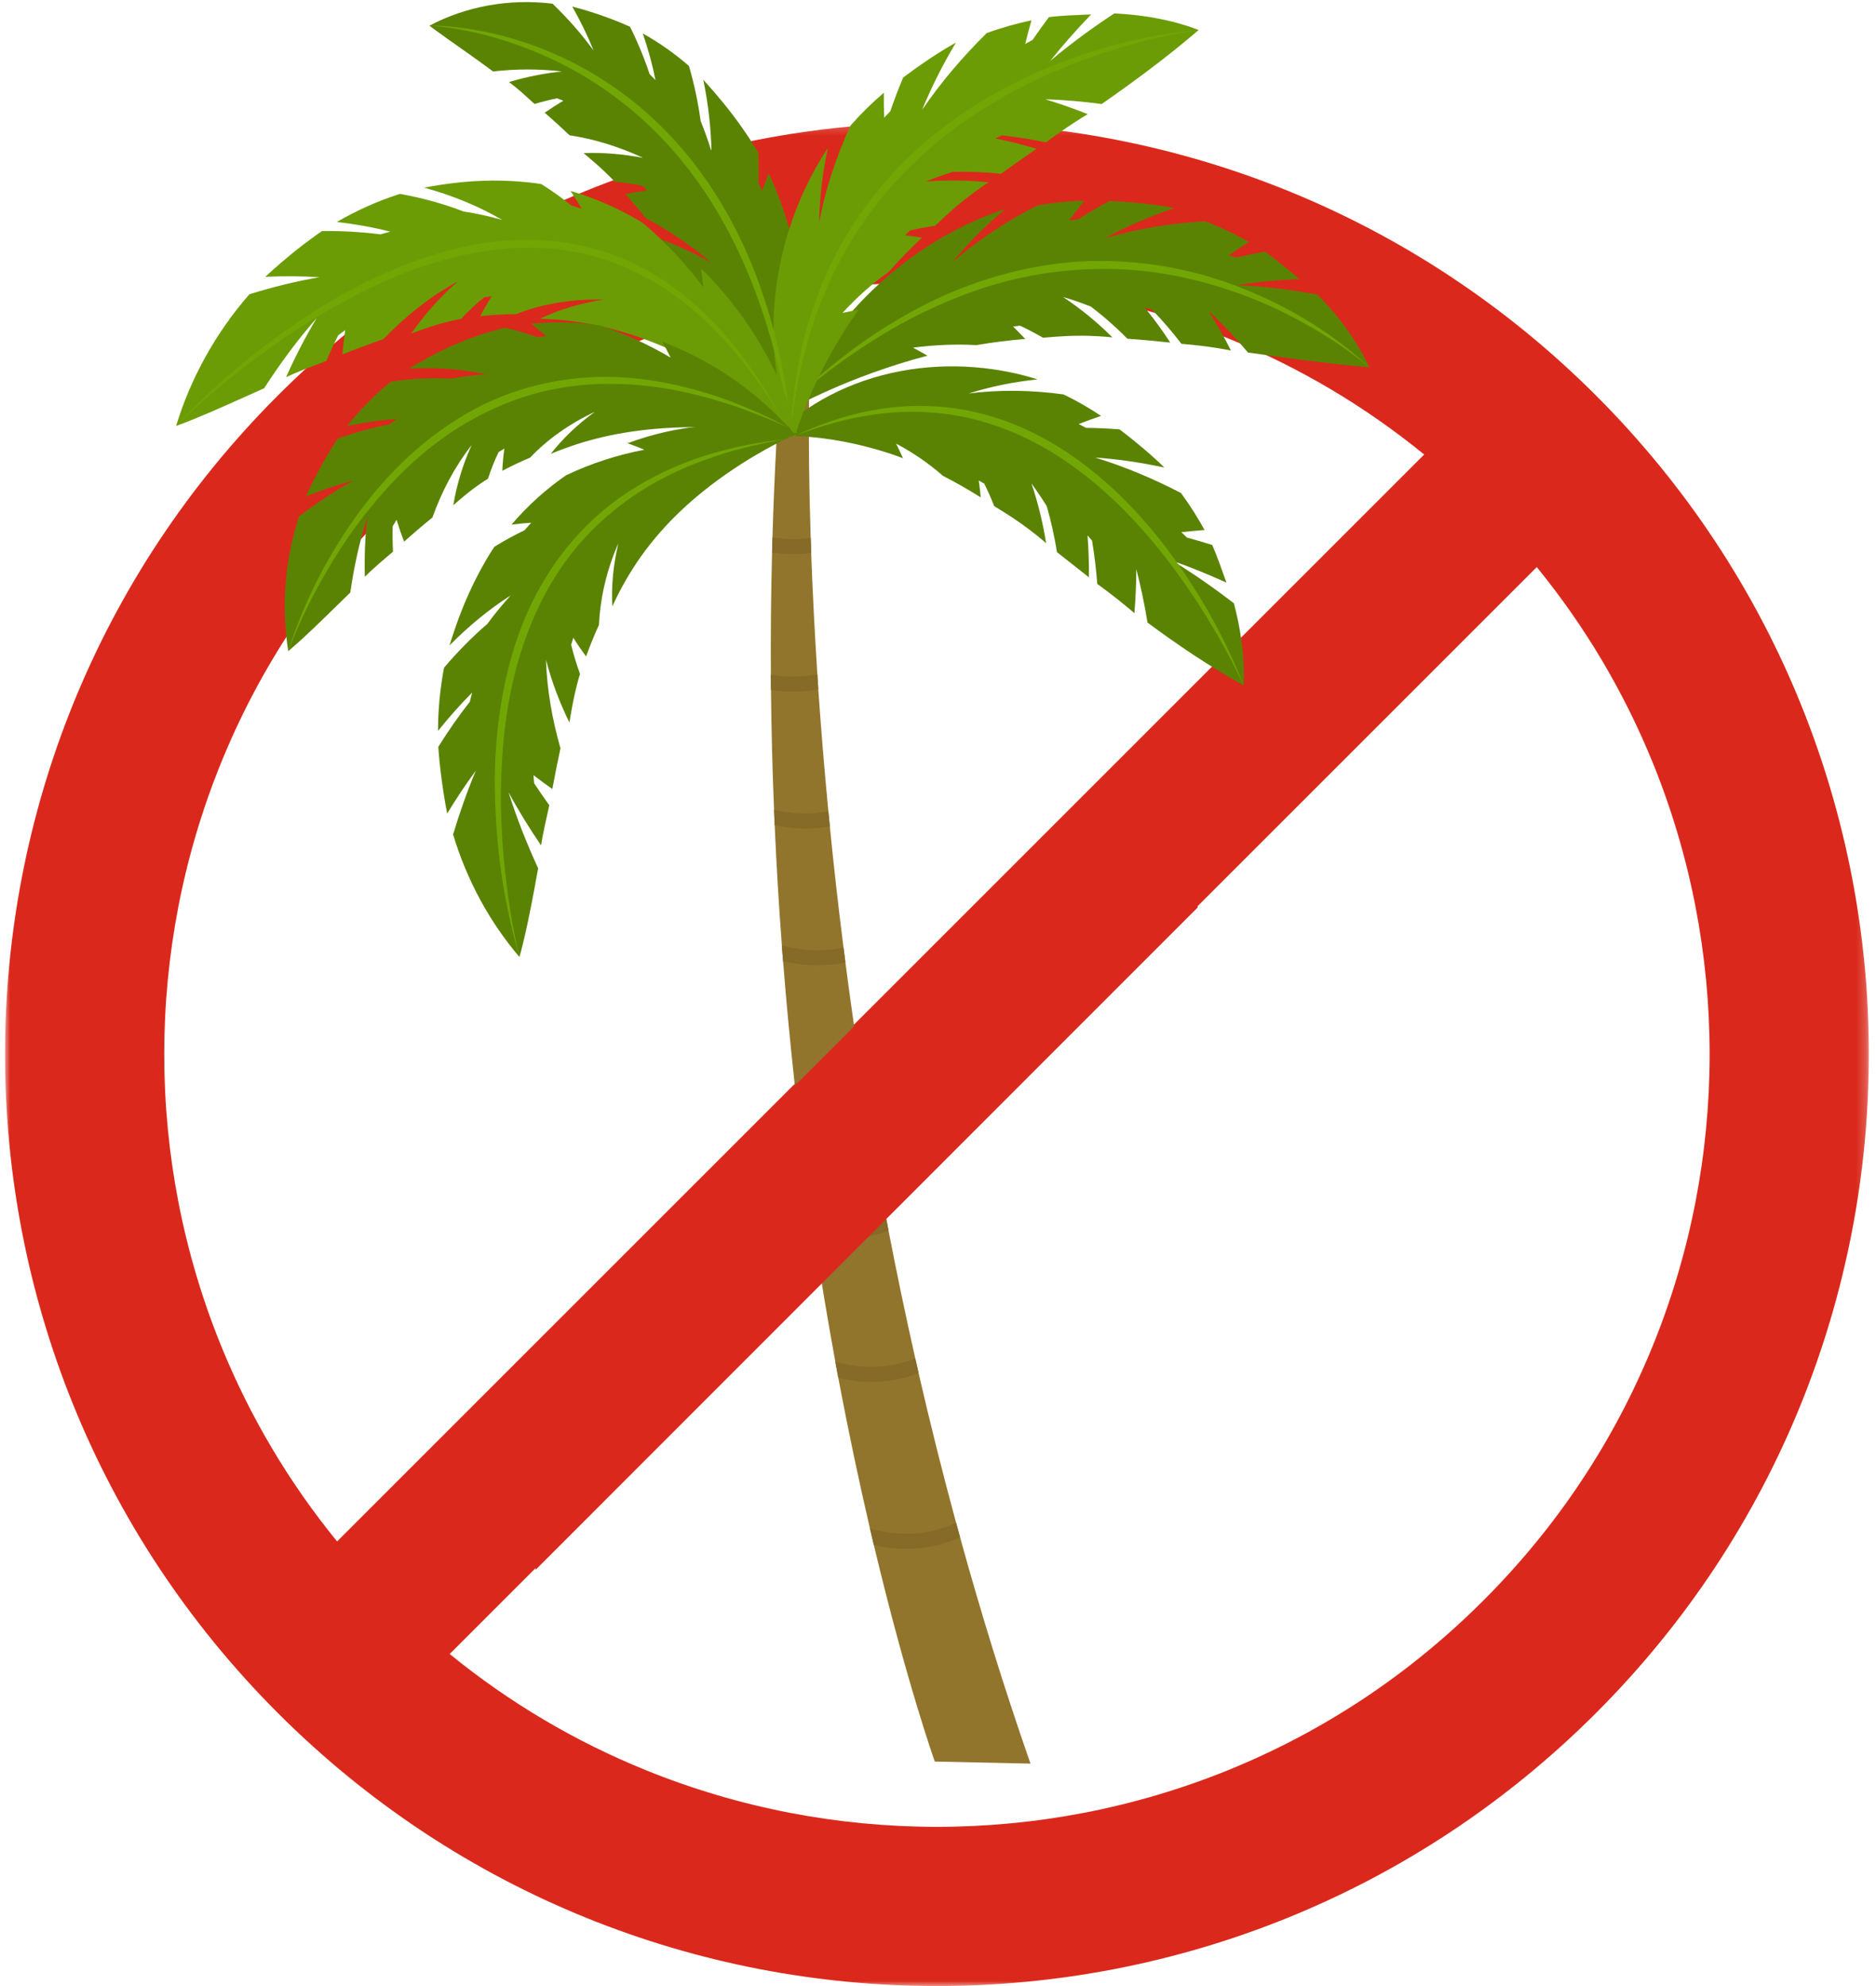
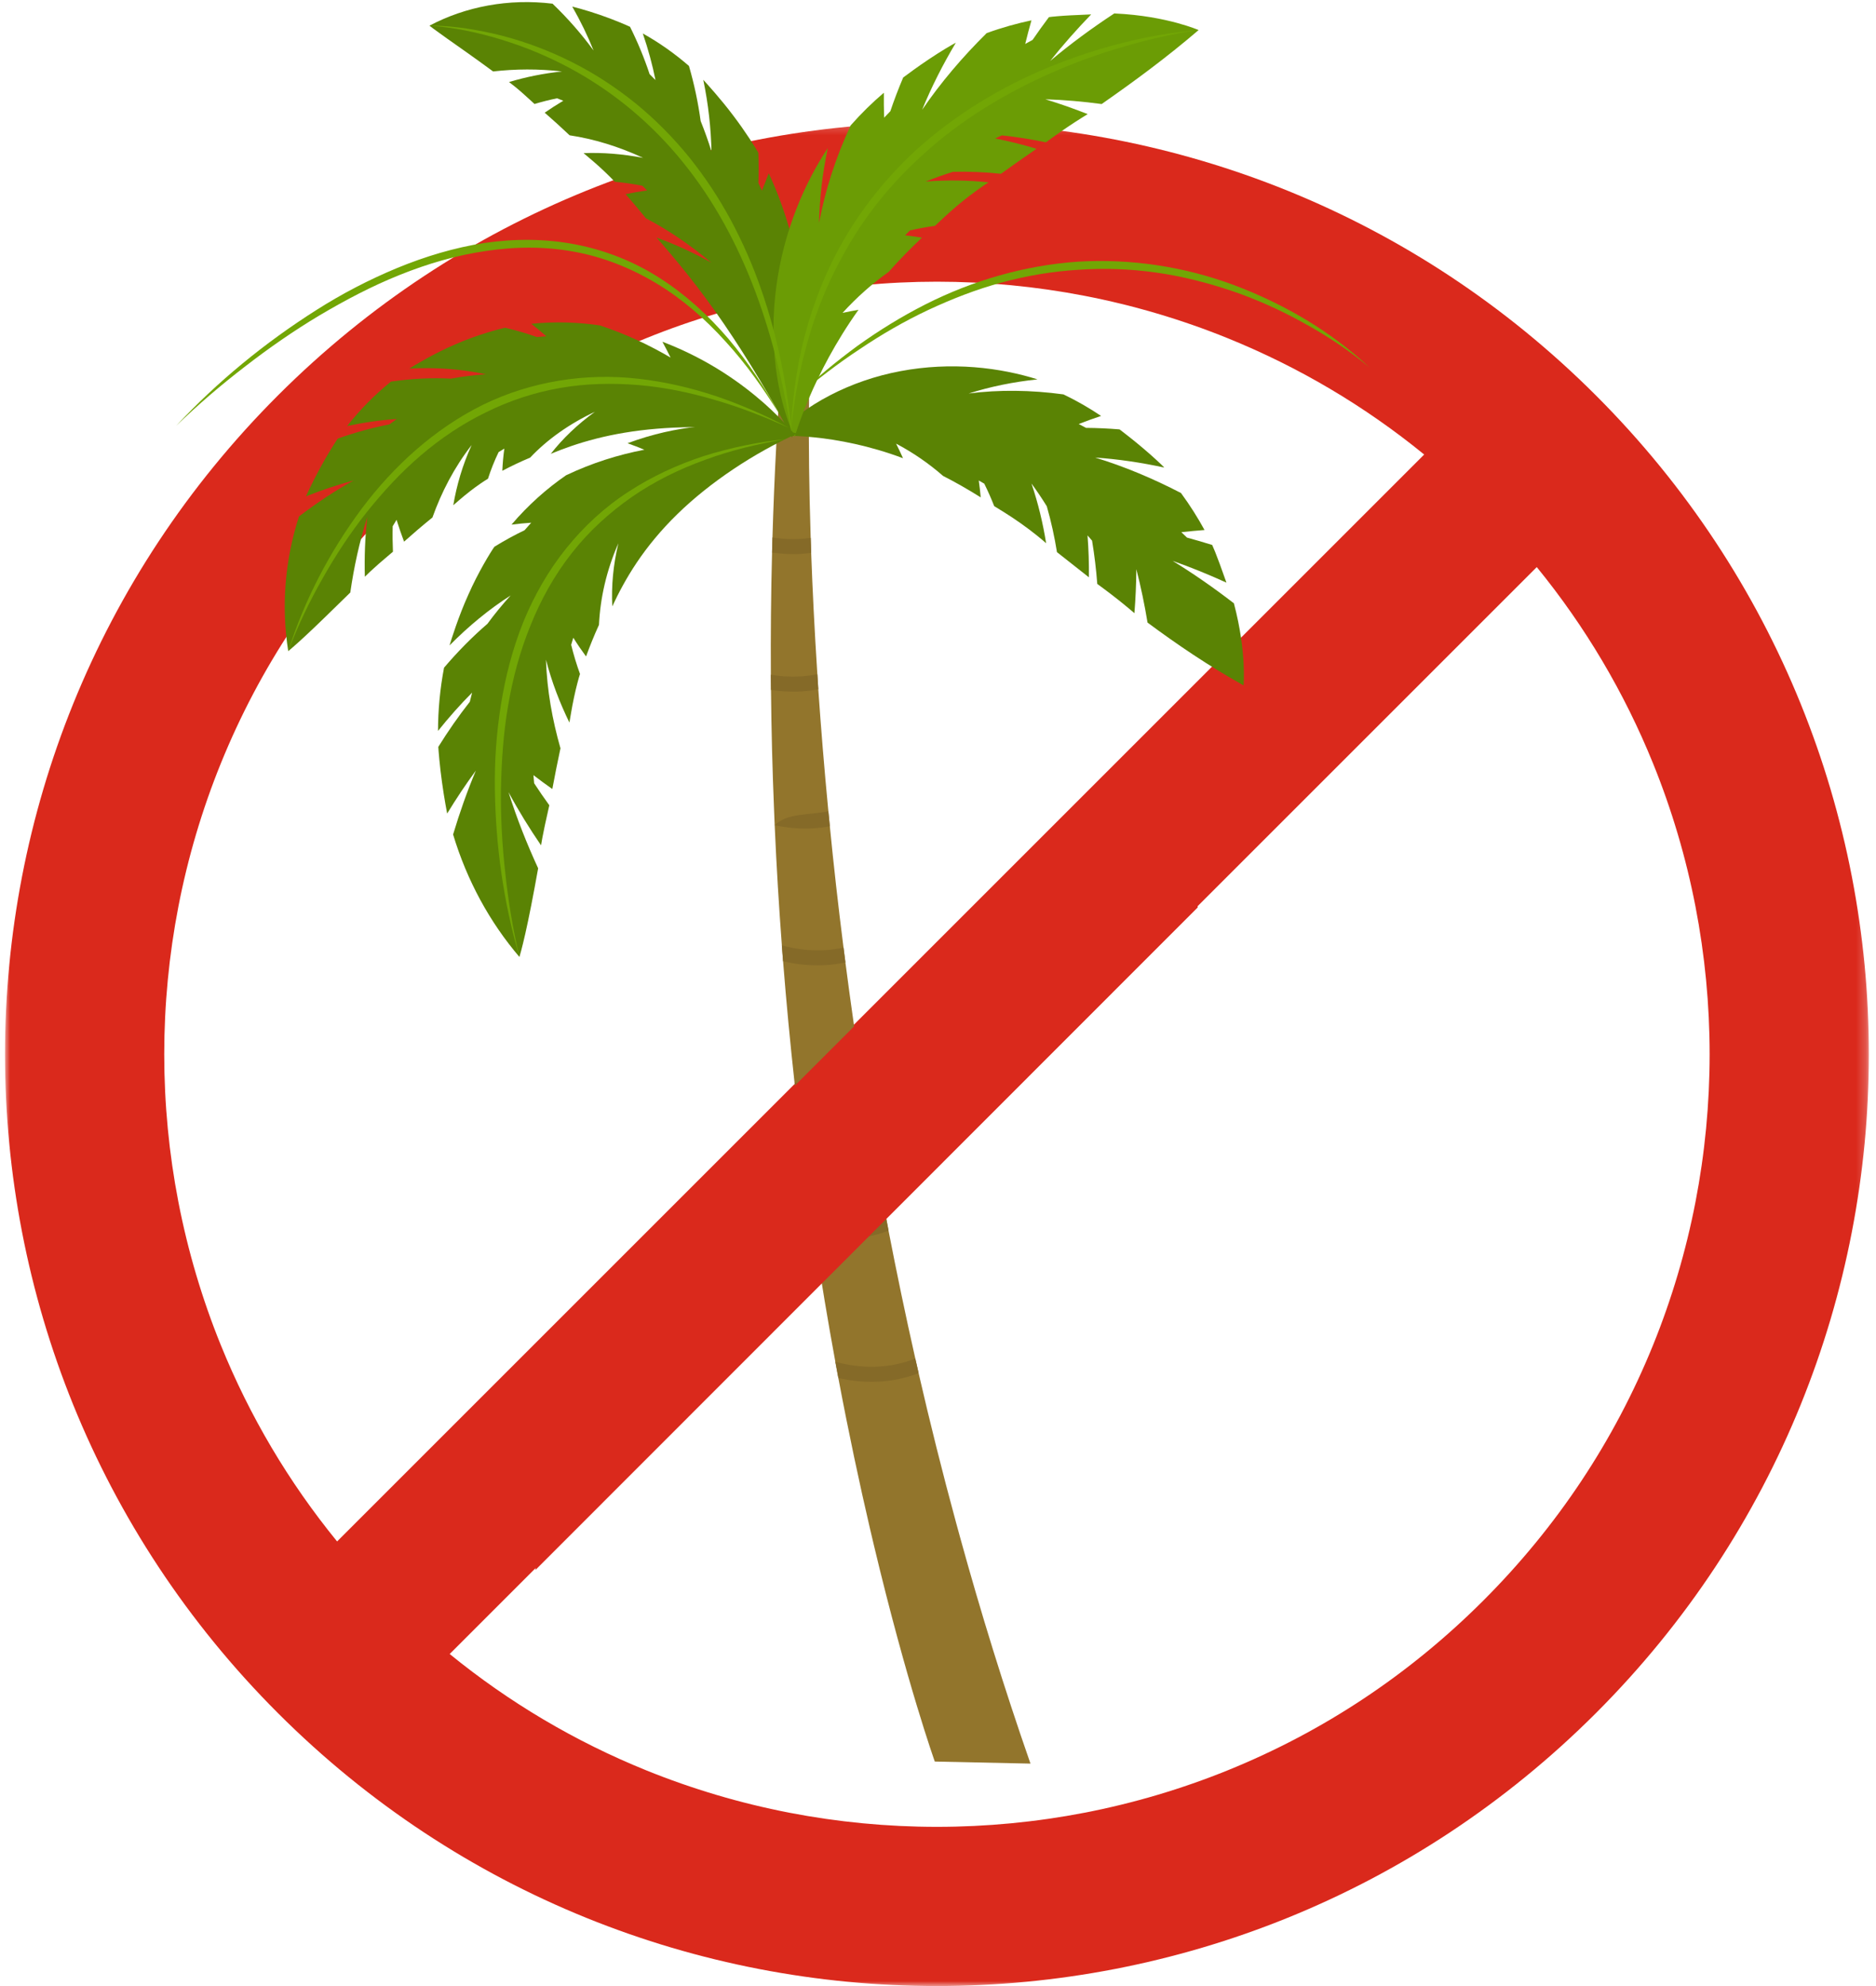
<svg xmlns="http://www.w3.org/2000/svg" xmlns:xlink="http://www.w3.org/1999/xlink" width="187px" height="198px" viewBox="0 0 187 198" version="1.1">
  <title>palmoil</title>
  <desc>Created with Sketch.</desc>
  <defs>
    <polygon id="path-1" points="3.25744308e-05 0.212 185.788 0.212 185.788 186 3.25744308e-05 186" />
  </defs>
  <g id="bio" stroke="none" stroke-width="1" fill="none" fill-rule="evenodd">
    <g id="Bio-DESKTOP-v4" transform="translate(-626, -6562)">
      <g id="Group-2" transform="translate(520, 6562)">
        <g id="palmoil" transform="translate(106, 0)">
          <g id="Group-3" transform="translate(0.5, 12)">
            <mask id="mask-2" fill="white">
              <use xlink:href="#path-1" />
            </mask>
            <g id="Clip-2" />
            <path d="M17.282,107.831 C16.346,102.995 15.871,98.041 15.871,93.106 C15.871,88.171 16.346,83.217 17.282,78.381 C18.226,73.503 19.649,68.703 21.51,64.114 C25.38,54.57 31.073,46 38.43,38.643 C45.788,31.285 54.358,25.592 63.902,21.722 C68.491,19.861 73.291,18.438 78.169,17.494 C83.005,16.558 87.959,16.083 92.894,16.083 C97.829,16.083 102.783,16.558 107.619,17.494 C112.497,18.438 117.297,19.861 121.886,21.722 C128.983,24.6 135.541,28.486 141.463,33.314 L105.811,68.967 L67.447,107.33 L33.102,141.675 C28.274,135.754 24.388,129.195 21.51,122.098 C19.649,117.509 18.226,112.709 17.282,107.831 M63.902,164.49 C56.805,161.612 50.247,157.726 44.325,152.898 L70.407,126.815 L118.568,78.655 L152.686,44.537 C157.514,50.459 161.4,57.017 164.278,64.114 C166.139,68.703 167.562,73.503 168.506,78.381 C169.442,83.217 169.917,88.171 169.917,93.106 C169.917,98.041 169.442,102.995 168.506,107.831 C167.562,112.709 166.139,117.509 164.278,122.098 C160.408,131.642 154.715,140.212 147.357,147.57 C140,154.927 131.43,160.62 121.886,164.49 C117.297,166.351 112.497,167.774 107.619,168.718 C102.783,169.654 97.829,170.129 92.894,170.129 C87.959,170.129 83.005,169.654 78.169,168.718 C73.291,167.774 68.491,166.351 63.902,164.49 M27.208,158.792 C45.347,176.931 69.12,186 92.894,186 C116.668,186 140.441,176.931 158.58,158.792 C194.857,122.515 194.857,63.698 158.58,27.42 C140.441,9.281 116.668,0.212 92.894,0.212 C69.12,0.212 45.347,9.281 27.208,27.42 C-9.069,63.698 -9.069,122.515 27.208,158.792" id="Fill-1" fill="#DA291C" mask="url(#mask-2)" />
          </g>
          <g id="Group-52" transform="translate(17.5, 0)">
            <path d="M85.218,175.824 L75.681,175.62 C75.681,175.62 72.885,167.804 69.606,154.034 C69.478,153.499 69.349,152.949 69.219,152.393 C68.183,147.942 67.108,142.919 66.065,137.376 C65.966,136.844 65.866,136.301 65.766,135.759 C65.046,131.837 64.345,127.665 63.689,123.264 C63.609,122.745 63.53,122.217 63.455,121.687 C62.886,117.79 62.356,113.722 61.873,109.493 C61.813,108.968 61.753,108.443 61.697,107.913 C61.269,104.016 60.885,99.983 60.557,95.829 C60.516,95.303 60.475,94.777 60.435,94.25 C60.142,90.361 59.9,86.364 59.72,82.269 C59.695,81.757 59.674,81.244 59.658,80.727 C59.495,76.828 59.394,72.848 59.352,68.784 C59.346,68.28 59.341,67.776 59.339,67.268 C59.316,63.282 59.351,59.219 59.459,55.087 C59.468,54.587 59.481,54.087 59.5,53.582 C59.674,47.548 59.999,41.372 60.491,35.067 L63.21,36.934 C63.21,36.934 62.97,43.094 63.309,53.623 C63.323,54.116 63.338,54.614 63.359,55.121 C63.489,58.71 63.686,62.765 63.974,67.218 C64.003,67.71 64.037,68.212 64.067,68.719 C64.331,72.512 64.658,76.578 65.072,80.885 C65.116,81.381 65.165,81.878 65.219,82.379 C65.597,86.238 66.049,90.276 66.582,94.473 C66.64,94.963 66.703,95.453 66.771,95.949 C67.271,99.82 67.841,103.826 68.49,107.936 C68.568,108.426 68.645,108.921 68.723,109.415 C69.341,113.26 70.029,117.199 70.789,121.213 C70.88,121.702 70.977,122.195 71.069,122.689 C71.876,126.863 72.761,131.116 73.737,135.438 L73.737,135.443 C73.847,135.925 73.958,136.408 74.069,136.9 C75.195,141.806 76.437,146.788 77.808,151.826 C77.937,152.303 78.067,152.784 78.202,153.264 C80.251,160.703 82.577,168.251 85.218,175.824" id="Fill-4" fill="#92752C" />
            <path d="M63.309,53.623 C63.324,54.116 63.338,54.614 63.359,55.121 C63.029,55.167 62.702,55.197 62.384,55.217 C61.315,55.283 60.326,55.215 59.459,55.087 C59.468,54.586 59.481,54.087 59.5,53.582 C60.578,53.753 61.891,53.828 63.309,53.623" id="Fill-6" fill="#856A28" />
            <path d="M64.067,68.719 C63.494,68.829 62.938,68.898 62.399,68.931 C61.277,69 60.244,68.921 59.352,68.784 C59.346,68.28 59.341,67.777 59.339,67.268 C60.608,67.481 62.222,67.574 63.974,67.218 C64.003,67.71 64.037,68.212 64.067,68.719" id="Fill-8" fill="#856A28" />
-             <path d="M65.219,82.379 C64.67,82.481 64.137,82.544 63.617,82.576 C62.121,82.669 60.782,82.5 59.72,82.269 C59.695,81.757 59.674,81.244 59.658,80.727 C60.985,81.045 62.928,81.3 65.072,80.885 C65.116,81.382 65.165,81.878 65.219,82.379" id="Fill-10" fill="#856A28" />
+             <path d="M65.219,82.379 C64.67,82.481 64.137,82.544 63.617,82.576 C62.121,82.669 60.782,82.5 59.72,82.269 C60.985,81.045 62.928,81.3 65.072,80.885 C65.116,81.382 65.165,81.878 65.219,82.379" id="Fill-10" fill="#856A28" />
            <path d="M66.771,95.949 C66.103,96.093 65.451,96.178 64.831,96.217 C63.151,96.321 61.674,96.101 60.557,95.829 C60.516,95.303 60.475,94.777 60.435,94.25 C61.805,94.635 64.07,95.024 66.582,94.473 C66.64,94.964 66.703,95.453 66.771,95.949" id="Fill-12" fill="#856A28" />
            <path d="M68.723,109.415 C67.801,109.668 66.901,109.809 66.049,109.862 C64.423,109.963 62.975,109.751 61.873,109.493 C61.813,108.968 61.753,108.443 61.698,107.913 C63.2,108.319 65.731,108.725 68.49,107.936 C68.567,108.426 68.645,108.921 68.723,109.415" id="Fill-14" fill="#856A28" />
            <path d="M71.069,122.689 C69.746,123.195 68.461,123.433 67.268,123.507 C65.915,123.591 64.695,123.459 63.688,123.264 C63.609,122.745 63.53,122.217 63.455,121.687 C65.208,122.093 67.938,122.353 70.788,121.213 C70.88,121.702 70.977,122.195 71.069,122.689" id="Fill-16" fill="#856A28" />
            <path d="M74.069,136.9 C72.728,137.418 71.419,137.662 70.211,137.737 C68.594,137.837 67.162,137.634 66.065,137.376 C65.965,136.843 65.866,136.301 65.766,135.759 C67.441,136.233 70.513,136.73 73.737,135.443 C73.847,135.925 73.958,136.408 74.069,136.9" id="Fill-18" fill="#856A28" />
-             <path d="M78.202,153.264 C76.63,153.974 75.094,154.292 73.689,154.379 C72.106,154.477 70.693,154.283 69.607,154.034 C69.478,153.499 69.349,152.949 69.219,152.393 C70.993,152.896 74.358,153.444 77.808,151.826 C77.937,152.303 78.067,152.784 78.202,153.264" id="Fill-20" fill="#856A28" />
            <path d="M53.42,15.089 C53.368,12.775 53.11,10.391 52.603,7.958 C52.963,8.35 54.345,9.865 55.561,11.483 C56.789,13.093 57.851,14.786 58.093,15.232 C58.128,16.249 58.129,17.253 58.098,18.243 L58.445,19.002 C58.683,18.434 58.908,17.86 59.127,17.277 C60.019,19.188 60.701,21.097 61.219,22.948 C61.427,25.355 61.472,27.715 61.388,30.024 C61.72,29.567 62.047,29.102 62.368,28.632 C62.947,33.167 62.684,36.954 62.317,39.561 C61.944,42.174 61.46,43.623 61.462,43.626 C59.499,39.884 57.094,35.845 54.667,32.295 C52.246,28.732 49.77,25.752 47.944,23.689 C49.767,24.34 51.596,25.182 53.407,26.185 C51.305,24.423 49.108,22.924 46.89,21.766 L46.889,21.765 C46.197,20.915 45.522,20.116 44.863,19.355 C45.566,19.211 46.28,19.086 47.002,18.985 L46.531,18.521 C45.601,18.336 44.679,18.204 43.773,18.119 C43.559,17.878 42.918,17.232 42.251,16.629 C41.587,16.024 40.895,15.469 40.671,15.268 C42.572,15.19 44.565,15.35 46.601,15.737 C44.157,14.601 41.681,13.85 39.278,13.489 C38.436,12.692 37.61,11.942 36.796,11.234 C37.394,10.82 38.012,10.424 38.648,10.045 C38.441,9.964 38.237,9.877 38.028,9.8 C37.261,9.957 36.511,10.148 35.781,10.367 C35.616,10.224 35.095,9.726 34.545,9.245 C33.997,8.761 33.415,8.303 33.238,8.179 C34.91,7.678 36.677,7.315 38.524,7.125 C36.172,6.851 33.868,6.873 31.652,7.123 C29.77,5.735 28.158,4.618 27.043,3.827 C25.923,3.038 25.308,2.564 25.31,2.56 C28.912,0.653 33.203,-0.164 37.578,0.367 C39.106,1.835 40.477,3.402 41.665,5.034 C41.076,3.559 40.365,2.098 39.541,0.654 C39.54,0.654 40.903,0.997 42.299,1.482 C43.697,1.955 45.116,2.578 45.302,2.671 C46.082,4.236 46.732,5.815 47.254,7.394 C47.452,7.587 47.646,7.784 47.839,7.981 C47.53,6.444 47.11,4.892 46.574,3.337 C48.22,4.254 49.763,5.35 51.174,6.574 C51.713,8.423 52.093,10.261 52.341,12.063 C52.745,13.07 53.106,14.078 53.42,15.089" id="Fill-22" fill="#5A8304" />
            <path d="M85.317,48.204 C85.991,50.193 86.463,52.184 86.778,54.156 C86.504,53.901 85.399,52.979 84.244,52.17 C83.096,51.349 81.899,50.652 81.603,50.46 C81.308,49.708 80.979,48.961 80.612,48.218 L80.065,47.904 C80.144,48.466 80.209,49.027 80.258,49.586 C79.005,48.8 77.755,48.083 76.503,47.446 C75.121,46.236 73.558,45.145 71.823,44.229 C72.066,44.71 72.296,45.195 72.512,45.683 C69.195,44.431 65.996,43.832 63.653,43.601 C61.306,43.363 59.835,43.453 59.845,43.448 C62.619,40.361 67.299,37.923 72.256,37.002 C74.735,36.53 77.27,36.425 79.62,36.61 C81.972,36.792 84.131,37.258 85.921,37.823 C83.527,38.072 81.218,38.544 79.058,39.23 C82.086,38.839 85.286,38.88 88.505,39.32 L88.507,39.32 C89.852,39.966 91.101,40.691 92.255,41.467 C91.501,41.719 90.757,41.987 90.025,42.273 L90.755,42.658 C91.859,42.665 92.976,42.717 94.1,42.809 C94.452,43.082 95.458,43.849 96.409,44.659 C97.368,45.465 98.271,46.31 98.56,46.614 C96.244,46.113 93.933,45.769 91.664,45.617 C94.564,46.5 97.434,47.709 100.22,49.151 C101.136,50.399 101.909,51.636 102.566,52.839 C101.791,52.9 101.022,52.971 100.256,53.056 L100.82,53.596 C101.656,53.823 102.494,54.067 103.332,54.331 C103.45,54.574 103.78,55.394 104.08,56.214 L104.751,58.085 C102.971,57.275 101.18,56.547 99.388,55.916 C101.47,57.194 103.509,58.616 105.495,60.146 C106.171,62.697 106.39,64.749 106.463,66.155 C106.533,67.561 106.456,68.329 106.458,68.329 C102.939,66.372 99.793,64.224 96.887,62.07 C96.595,60.3 96.229,58.524 95.771,56.744 C95.76,58.225 95.694,59.686 95.578,61.13 C95.578,61.13 94.73,60.398 93.834,59.695 C92.939,58.986 91.998,58.309 91.876,58.214 C91.767,56.788 91.598,55.348 91.357,53.9 L90.905,53.377 C91.014,54.785 91.056,56.18 91.043,57.556 L87.859,55.047 C87.615,53.53 87.284,52.002 86.845,50.474 C86.369,49.705 85.861,48.947 85.317,48.204" id="Fill-24" fill="#5A8304" />
-             <path d="M106.458,68.329 C104.694,63.798 102.31,59.512 99.461,55.576 C96.606,51.649 93.211,48.072 89.2,45.323 C87.191,43.963 85.034,42.815 82.757,41.986 C80.481,41.165 78.094,40.647 75.686,40.511 C73.278,40.363 70.86,40.58 68.516,41.095 C66.176,41.628 63.9,42.424 61.744,43.463 C66.175,41.692 70.941,40.738 75.641,41.144 C80.343,41.532 84.859,43.314 88.759,46 C92.685,48.67 96.048,52.155 98.97,55.959 C100.428,57.868 101.783,59.865 103.032,61.931 C104.292,63.991 105.44,66.126 106.458,68.329" id="Fill-26" fill="#72A605" />
-             <path d="M88.463,29.607 C90.289,30.822 91.931,32.181 93.387,33.639 C92.992,33.584 91.457,33.452 89.925,33.474 C88.391,33.482 86.864,33.645 86.473,33.67 C85.738,33.244 84.974,32.842 84.182,32.47 L83.482,32.553 C83.897,32.959 84.3,33.371 84.691,33.79 C83.04,33.929 81.417,34.136 79.836,34.406 C77.793,34.293 75.67,34.377 73.51,34.661 C73.999,34.92 74.479,35.187 74.952,35.462 C71.022,36.486 67.617,37.811 65.222,38.869 C62.824,39.929 61.429,40.709 61.434,40.703 C62.995,36.448 66.187,31.909 70.139,28.297 C72.113,26.487 74.281,24.91 76.451,23.654 C78.619,22.395 80.786,21.459 82.709,20.833 C80.738,22.486 78.982,24.27 77.445,26.136 C79.926,23.988 82.762,22.065 85.906,20.485 L85.909,20.485 C87.502,20.2 89.07,20.045 90.595,20.006 C90.065,20.654 89.558,21.311 89.073,21.978 L89.969,21.863 C90.973,21.218 92.018,20.61 93.101,20.042 C93.59,20.064 94.985,20.125 96.36,20.276 C97.738,20.419 99.094,20.649 99.546,20.753 C97.091,21.573 94.762,22.582 92.609,23.764 C95.782,22.822 99.164,22.256 102.627,22.062 C104.229,22.671 105.683,23.375 106.999,24.124 C106.308,24.559 105.632,25.007 104.97,25.467 L105.809,25.662 C106.718,25.445 107.642,25.252 108.577,25.086 C108.829,25.246 109.606,25.828 110.349,26.431 C111.095,27.03 111.806,27.649 112.021,27.823 C109.905,27.905 107.825,28.105 105.811,28.432 C108.461,28.536 111.154,28.864 113.846,29.381 C115.859,31.434 117.118,33.272 117.902,34.563 C118.68,35.859 118.986,36.619 118.99,36.618 C114.713,36.246 110.695,35.673 106.896,35.146 C105.689,33.701 104.381,32.307 102.957,30.983 C103.785,32.285 104.53,33.607 105.201,34.945 C105.201,34.944 104.037,34.713 102.843,34.554 C101.648,34.385 100.428,34.295 100.265,34.279 C99.37,33.104 98.392,31.963 97.325,30.866 L96.611,30.672 C97.54,31.802 98.385,32.966 99.15,34.153 C97.695,33.997 96.276,33.866 94.875,33.77 C93.766,32.637 92.55,31.56 91.226,30.559 C90.33,30.205 89.409,29.887 88.463,29.607" id="Fill-28" fill="#5A8304" />
            <path d="M118.989,36.618 C115.117,32.997 110.456,30.284 105.513,28.425 C100.558,26.577 95.219,25.767 89.937,26.087 C84.655,26.454 79.473,27.956 74.75,30.345 C72.39,31.542 70.129,32.934 67.979,34.479 C65.845,36.045 63.8,37.734 61.89,39.569 C63.918,37.874 66.002,36.253 68.198,34.808 C70.378,33.34 72.651,32.023 75.014,30.909 C77.38,29.806 79.813,28.85 82.324,28.172 C84.83,27.487 87.401,27.055 89.988,26.897 C92.572,26.715 95.176,26.81 97.745,27.175 C100.317,27.533 102.844,28.183 105.313,29.012 C107.78,29.853 110.172,30.93 112.462,32.205 C114.759,33.466 116.964,34.92 118.989,36.618" id="Fill-30" fill="#72A605" />
            <path d="M74.777,18.1 C76.923,17.928 79.013,17.968 81.037,18.177 C80.697,18.387 79.42,19.26 78.246,20.232 C77.062,21.196 75.983,22.258 75.698,22.515 C74.874,22.63 74.044,22.78 73.21,22.972 L72.724,23.462 C73.289,23.524 73.849,23.603 74.403,23.693 C73.223,24.803 72.115,25.939 71.086,27.104 C69.47,28.254 67.92,29.62 66.484,31.195 C67.015,31.078 67.547,30.976 68.075,30.887 C65.788,34.086 64.165,37.286 63.154,39.664 C62.14,42.044 61.711,43.583 61.711,43.574 C59.844,39.54 59.158,33.963 59.88,28.592 C60.234,25.904 60.932,23.271 61.853,20.907 C62.769,18.541 63.897,16.446 65.016,14.761 C64.48,17.283 64.191,19.784 64.148,22.206 C64.749,18.968 65.81,15.689 67.289,12.508 L67.291,12.505 C68.352,11.302 69.464,10.214 70.604,9.245 C70.593,10.079 70.603,10.91 70.633,11.731 L71.25,11.088 C71.628,9.964 72.056,8.842 72.53,7.727 C72.913,7.442 74.003,6.628 75.123,5.886 C76.239,5.137 77.382,4.46 77.781,4.256 C76.476,6.443 75.343,8.684 74.42,10.945 C76.266,8.238 78.447,5.676 80.851,3.301 C82.401,2.739 83.894,2.328 85.315,2.028 C85.092,2.811 84.886,3.598 84.694,4.381 L85.427,3.978 C85.951,3.216 86.494,2.455 87.057,1.708 C87.339,1.663 88.265,1.579 89.182,1.531 L91.269,1.436 C89.819,2.937 88.451,4.485 87.186,6.073 C89.189,4.386 91.333,2.811 93.572,1.34 C96.331,1.466 98.432,1.909 99.842,2.289 C101.252,2.674 101.978,3 101.978,2.996 C98.741,5.775 95.474,8.167 92.315,10.372 C90.477,10.126 88.604,9.958 86.701,9.9 C88.146,10.338 89.552,10.834 90.921,11.377 C90.922,11.378 89.901,11.993 88.896,12.677 C87.884,13.354 86.894,14.097 86.757,14.19 C85.327,13.891 83.865,13.655 82.369,13.496 L81.703,13.806 C83.111,14.081 84.486,14.43 85.822,14.833 C84.605,15.672 83.422,16.499 82.275,17.327 C80.714,17.159 79.119,17.089 77.488,17.131 C76.58,17.413 75.677,17.737 74.777,18.1" id="Fill-32" fill="#6B9C05" />
            <path d="M101.978,2.996 C96.876,3.418 91.856,4.749 87.082,6.687 C82.314,8.643 77.817,11.367 73.934,14.848 C70.089,18.364 66.905,22.671 64.797,27.486 C63.743,29.89 62.932,32.4 62.358,34.96 C61.806,37.525 61.462,40.131 61.354,42.745 C61.642,40.147 62.061,37.567 62.736,35.055 C63.381,32.539 64.246,30.084 65.351,27.75 C66.463,25.42 67.757,23.182 69.293,21.124 C70.821,19.061 72.559,17.163 74.46,15.455 C78.23,11.989 82.654,9.318 87.315,7.261 C89.647,6.228 92.055,5.365 94.505,4.655 C96.952,3.928 99.447,3.358 101.978,2.996" id="Fill-34" fill="#72A605" />
            <path d="M25.31,2.56 C27.764,2.731 30.181,3.238 32.522,3.964 C34.867,4.68 37.136,5.632 39.296,6.79 C43.614,9.109 47.458,12.312 50.555,16.153 C53.673,19.982 56.043,24.416 57.793,29.079 C59.54,33.753 60.698,38.657 61.462,43.626 C61.006,38.618 60.044,33.628 58.375,28.86 C57.554,26.472 56.531,24.155 55.343,21.929 C54.141,19.709 52.747,17.596 51.165,15.634 C49.573,13.685 47.799,11.885 45.853,10.303 C43.904,8.727 41.803,7.347 39.577,6.227 C37.356,5.098 35.02,4.214 32.626,3.582 C31.427,3.272 30.215,3.024 28.994,2.843 C27.774,2.664 26.542,2.544 25.31,2.56" id="Fill-36" fill="#72A605" />
-             <path d="M32.559,21.927 C30.225,20.562 27.588,19.473 24.776,18.709 C25.428,18.583 27.981,18.104 30.595,18.028 C33.207,17.913 35.814,18.228 36.461,18.355 C37.519,19.019 38.518,19.732 39.455,20.487 C39.799,20.588 40.142,20.696 40.482,20.81 C40.136,20.214 39.768,19.624 39.377,19.039 C42.025,19.805 44.435,20.921 46.551,22.21 C48.897,24.176 50.895,26.355 52.604,28.636 C52.545,28.014 52.471,27.388 52.382,26.761 C54.445,28.78 56.045,30.842 57.301,32.743 C58.556,34.649 59.47,36.398 60.141,37.868 C61.478,40.816 61.944,43.228 61.95,43.228 C57.994,40.04 53.066,36.406 48.401,34.46 C46.071,33.485 43.8,32.797 41.748,32.385 C39.693,31.967 37.861,31.819 36.331,31.782 C38.211,30.869 40.352,30.217 42.665,29.871 C39.49,29.783 36.517,30.301 33.94,31.315 L33.938,31.314 C32.708,31.319 31.524,31.394 30.367,31.525 C30.717,30.846 31.1,30.177 31.518,29.52 C31.262,29.556 31.007,29.598 30.753,29.643 C29.925,30.319 29.163,31.037 28.459,31.789 C28.085,31.849 27.023,32.078 25.967,32.4 C24.91,32.713 23.863,33.12 23.502,33.242 C24.799,31.391 26.325,29.63 28.144,28.052 C25.31,29.595 22.866,31.582 20.719,33.808 C19.304,34.292 17.942,34.811 16.634,35.333 C16.704,34.53 16.795,33.724 16.906,32.914 L16.211,33.429 C15.786,34.277 15.392,35.135 15.022,35.992 C14.76,36.102 13.885,36.41 13.012,36.757 C12.138,37.098 11.269,37.478 11.018,37.6 C11.907,35.606 12.912,33.635 14.073,31.703 C12.12,33.924 10.395,36.28 8.831,38.708 C6.133,39.926 3.946,40.902 2.427,41.534 C0.907,42.17 0.056,42.466 0.054,42.462 C1.489,37.767 3.93,33.266 7.362,29.336 C9.679,28.617 12.017,28.036 14.346,27.638 C12.576,27.526 10.768,27.518 8.943,27.596 C8.943,27.597 10.158,26.458 11.521,25.35 C12.875,24.234 14.392,23.166 14.604,23.033 C16.578,23.014 18.529,23.121 20.425,23.366 L21.403,23.093 C19.686,22.659 17.9,22.339 16.077,22.129 C18.042,20.987 20.152,20.037 22.367,19.329 C24.578,19.727 26.713,20.314 28.71,21.087 C30.025,21.287 31.312,21.568 32.559,21.927" id="Fill-38" fill="#6B9C05" />
            <path d="M0.054,42.462 C2.227,40.353 4.523,38.385 6.914,36.551 C9.294,34.705 11.768,32.985 14.342,31.446 C16.921,29.919 19.574,28.519 22.343,27.409 C25.106,26.297 27.977,25.453 30.907,25.027 C33.83,24.578 36.821,24.555 39.727,25.095 C42.637,25.619 45.424,26.74 47.974,28.275 C50.525,29.816 52.809,31.811 54.826,34.05 C56.867,36.275 58.623,38.767 60.224,41.354 C58.777,38.672 57.078,36.122 55.116,33.784 C53.136,31.468 50.864,29.384 48.292,27.74 C45.73,26.083 42.844,24.944 39.858,24.367 C36.87,23.788 33.791,23.783 30.792,24.224 C27.792,24.686 24.873,25.571 22.076,26.724 C19.279,27.884 16.584,29.287 14.029,30.913 C8.917,34.157 4.192,38.025 0.054,42.462" id="Fill-40" fill="#72A605" />
            <path d="M30.93,37.316 C28.538,36.799 25.958,36.601 23.296,36.747 C23.802,36.433 25.789,35.216 27.93,34.312 C30.059,33.379 32.292,32.784 32.861,32.675 C33.952,32.93 35.007,33.241 36.021,33.601 C36.334,33.571 36.646,33.544 36.959,33.523 C36.476,33.098 35.976,32.684 35.46,32.282 C37.859,32.035 40.168,32.129 42.301,32.443 C44.849,33.284 47.19,34.385 49.345,35.649 C49.084,35.12 48.812,34.594 48.526,34.069 C53.228,35.864 56.522,38.323 58.641,40.18 C60.761,42.057 61.722,43.379 61.727,43.378 C57.322,42.659 52.349,42.376 47.945,42.744 C45.744,42.927 43.698,43.278 41.921,43.733 C40.141,44.185 38.63,44.736 37.401,45.246 C38.582,43.727 40.07,42.309 41.799,41.054 C39.235,42.26 37.036,43.831 35.338,45.628 L35.337,45.628 C34.359,46.036 33.445,46.475 32.57,46.936 C32.604,46.204 32.67,45.465 32.772,44.724 L32.202,45.073 C31.778,45.951 31.428,46.839 31.142,47.727 C30.865,47.888 30.097,48.391 29.366,48.964 C28.63,49.53 27.932,50.164 27.684,50.368 C28.022,48.376 28.606,46.358 29.513,44.37 C27.763,46.619 26.507,49.071 25.605,51.592 C24.62,52.387 23.678,53.195 22.777,54 C22.51,53.287 22.259,52.562 22.029,51.824 L21.643,52.464 C21.622,53.32 21.632,54.166 21.668,55.005 C21.488,55.17 20.861,55.675 20.249,56.216 C19.635,56.753 19.035,57.324 18.867,57.5 C18.817,55.555 18.883,53.576 19.11,51.56 C18.314,54.054 17.779,56.566 17.417,59.072 C15.559,60.894 14.031,62.387 12.949,63.389 C11.867,64.398 11.232,64.917 11.231,64.915 C10.546,60.556 10.857,55.961 12.302,51.488 C14.053,50.151 15.869,48.941 17.73,47.908 C16.154,48.328 14.569,48.859 12.997,49.485 C12.997,49.485 13.613,48.117 14.373,46.723 C15.12,45.324 16.032,43.911 16.165,43.727 C17.877,43.12 19.603,42.64 21.315,42.31 C21.556,42.129 21.8,41.95 22.047,41.775 C20.421,41.88 18.764,42.118 17.1,42.474 C18.371,40.857 19.84,39.36 21.471,38.045 C23.508,37.747 25.521,37.645 27.458,37.749 C28.622,37.529 29.784,37.387 30.93,37.316" id="Fill-42" fill="#5A8304" />
            <path d="M11.231,64.914 C12.176,62.414 13.329,60.003 14.642,57.693 C15.941,55.376 17.4,53.153 19.04,51.085 C20.687,49.026 22.473,47.079 24.469,45.381 C26.459,43.68 28.642,42.218 30.98,41.088 C33.306,39.936 35.791,39.121 38.343,38.679 C40.895,38.229 43.504,38.18 46.093,38.384 C48.683,38.6 51.25,39.126 53.755,39.872 C56.271,40.593 58.716,41.564 61.117,42.641 C58.793,41.397 56.366,40.348 53.87,39.492 C51.366,38.662 48.782,38.058 46.151,37.762 C40.896,37.155 35.441,38.009 30.638,40.357 C25.843,42.731 21.768,46.423 18.563,50.7 C15.367,54.994 12.846,59.807 11.231,64.914" id="Fill-44" fill="#72A605" />
            <path d="M33.402,59.364 C31.268,60.726 29.217,62.416 27.309,64.346 C27.49,63.762 28.188,61.483 29.184,59.288 C30.151,57.081 31.423,55.006 31.782,54.509 C32.77,53.897 33.774,53.347 34.785,52.864 C35.003,52.61 35.226,52.359 35.451,52.113 C34.801,52.156 34.145,52.219 33.486,52.304 C35.149,50.348 37.013,48.701 38.925,47.384 C41.508,46.155 44.143,45.329 46.732,44.837 C46.183,44.608 45.623,44.392 45.053,44.189 C47.574,43.246 49.944,42.762 52.03,42.532 C54.119,42.303 55.929,42.325 57.401,42.438 C60.35,42.671 61.946,43.235 61.95,43.228 C57.685,45.161 53.309,48.044 50.036,51.239 C48.396,52.833 47.039,54.495 45.978,56.077 C44.914,57.66 44.135,59.159 43.533,60.453 C43.432,58.449 43.619,56.329 44.139,54.167 C42.941,56.886 42.333,59.649 42.205,62.297 L42.204,62.298 C41.721,63.353 41.3,64.401 40.918,65.447 C40.475,64.847 40.05,64.225 39.646,63.579 L39.434,64.283 C39.678,65.285 39.975,66.254 40.315,67.192 C40.2,67.536 39.923,68.542 39.707,69.579 C39.486,70.613 39.328,71.676 39.258,72.036 C38.305,70.083 37.5,68.004 36.922,65.772 C37.025,68.836 37.561,71.778 38.367,74.602 C38.068,75.994 37.801,77.351 37.555,78.662 C36.922,78.217 36.294,77.756 35.674,77.279 L35.744,78.087 C36.232,78.837 36.738,79.568 37.255,80.281 C37.208,80.546 36.997,81.4 36.815,82.269 C36.629,83.137 36.466,84.017 36.431,84.278 C35.28,82.594 34.191,80.835 33.19,78.979 C34.017,81.609 35.021,84.13 36.142,86.566 C35.652,89.316 35.213,91.536 34.868,93.058 C34.525,94.58 34.279,95.405 34.276,95.403 C31.323,91.946 29.053,87.803 27.665,83.194 C28.319,81.009 29.071,78.875 29.933,76.826 C28.932,78.187 27.978,79.621 27.073,81.107 C27.073,81.107 26.778,79.6 26.56,77.995 C26.332,76.394 26.198,74.692 26.19,74.46 C27.17,72.885 28.217,71.377 29.33,69.966 L29.56,69.051 C28.377,70.238 27.243,71.517 26.161,72.871 C26.166,70.779 26.362,68.665 26.762,66.566 C28.119,64.971 29.564,63.499 31.083,62.196 C31.813,61.202 32.588,60.254 33.402,59.364" id="Fill-46" fill="#5A8304" />
            <path d="M34.276,95.403 C33.632,92.666 33.173,89.888 32.874,87.097 C32.558,84.308 32.398,81.503 32.436,78.7 C32.486,75.903 32.675,73.105 33.148,70.353 C33.613,67.603 34.34,64.899 35.391,62.334 C36.42,59.761 37.78,57.325 39.483,55.159 C41.178,52.987 43.227,51.121 45.475,49.551 C47.73,47.987 50.213,46.766 52.795,45.84 C55.373,44.886 58.061,44.254 60.775,43.786 C58.035,44.073 55.317,44.628 52.671,45.462 C50.036,46.322 47.485,47.494 45.139,49.03 C42.786,50.551 40.69,52.489 38.921,54.694 C37.152,56.902 35.732,59.394 34.658,62.023 C33.602,64.662 32.886,67.43 32.436,70.23 C31.992,73.032 31.783,75.871 31.828,78.701 C31.91,84.358 32.697,90.003 34.276,95.403" id="Fill-48" fill="#72A605" />
            <polygon id="Fill-50" fill="#DA291C" points="35.879 134.098 35.879 156.514 101.881 90.473 101.881 68.058" />
          </g>
        </g>
      </g>
    </g>
  </g>
</svg>